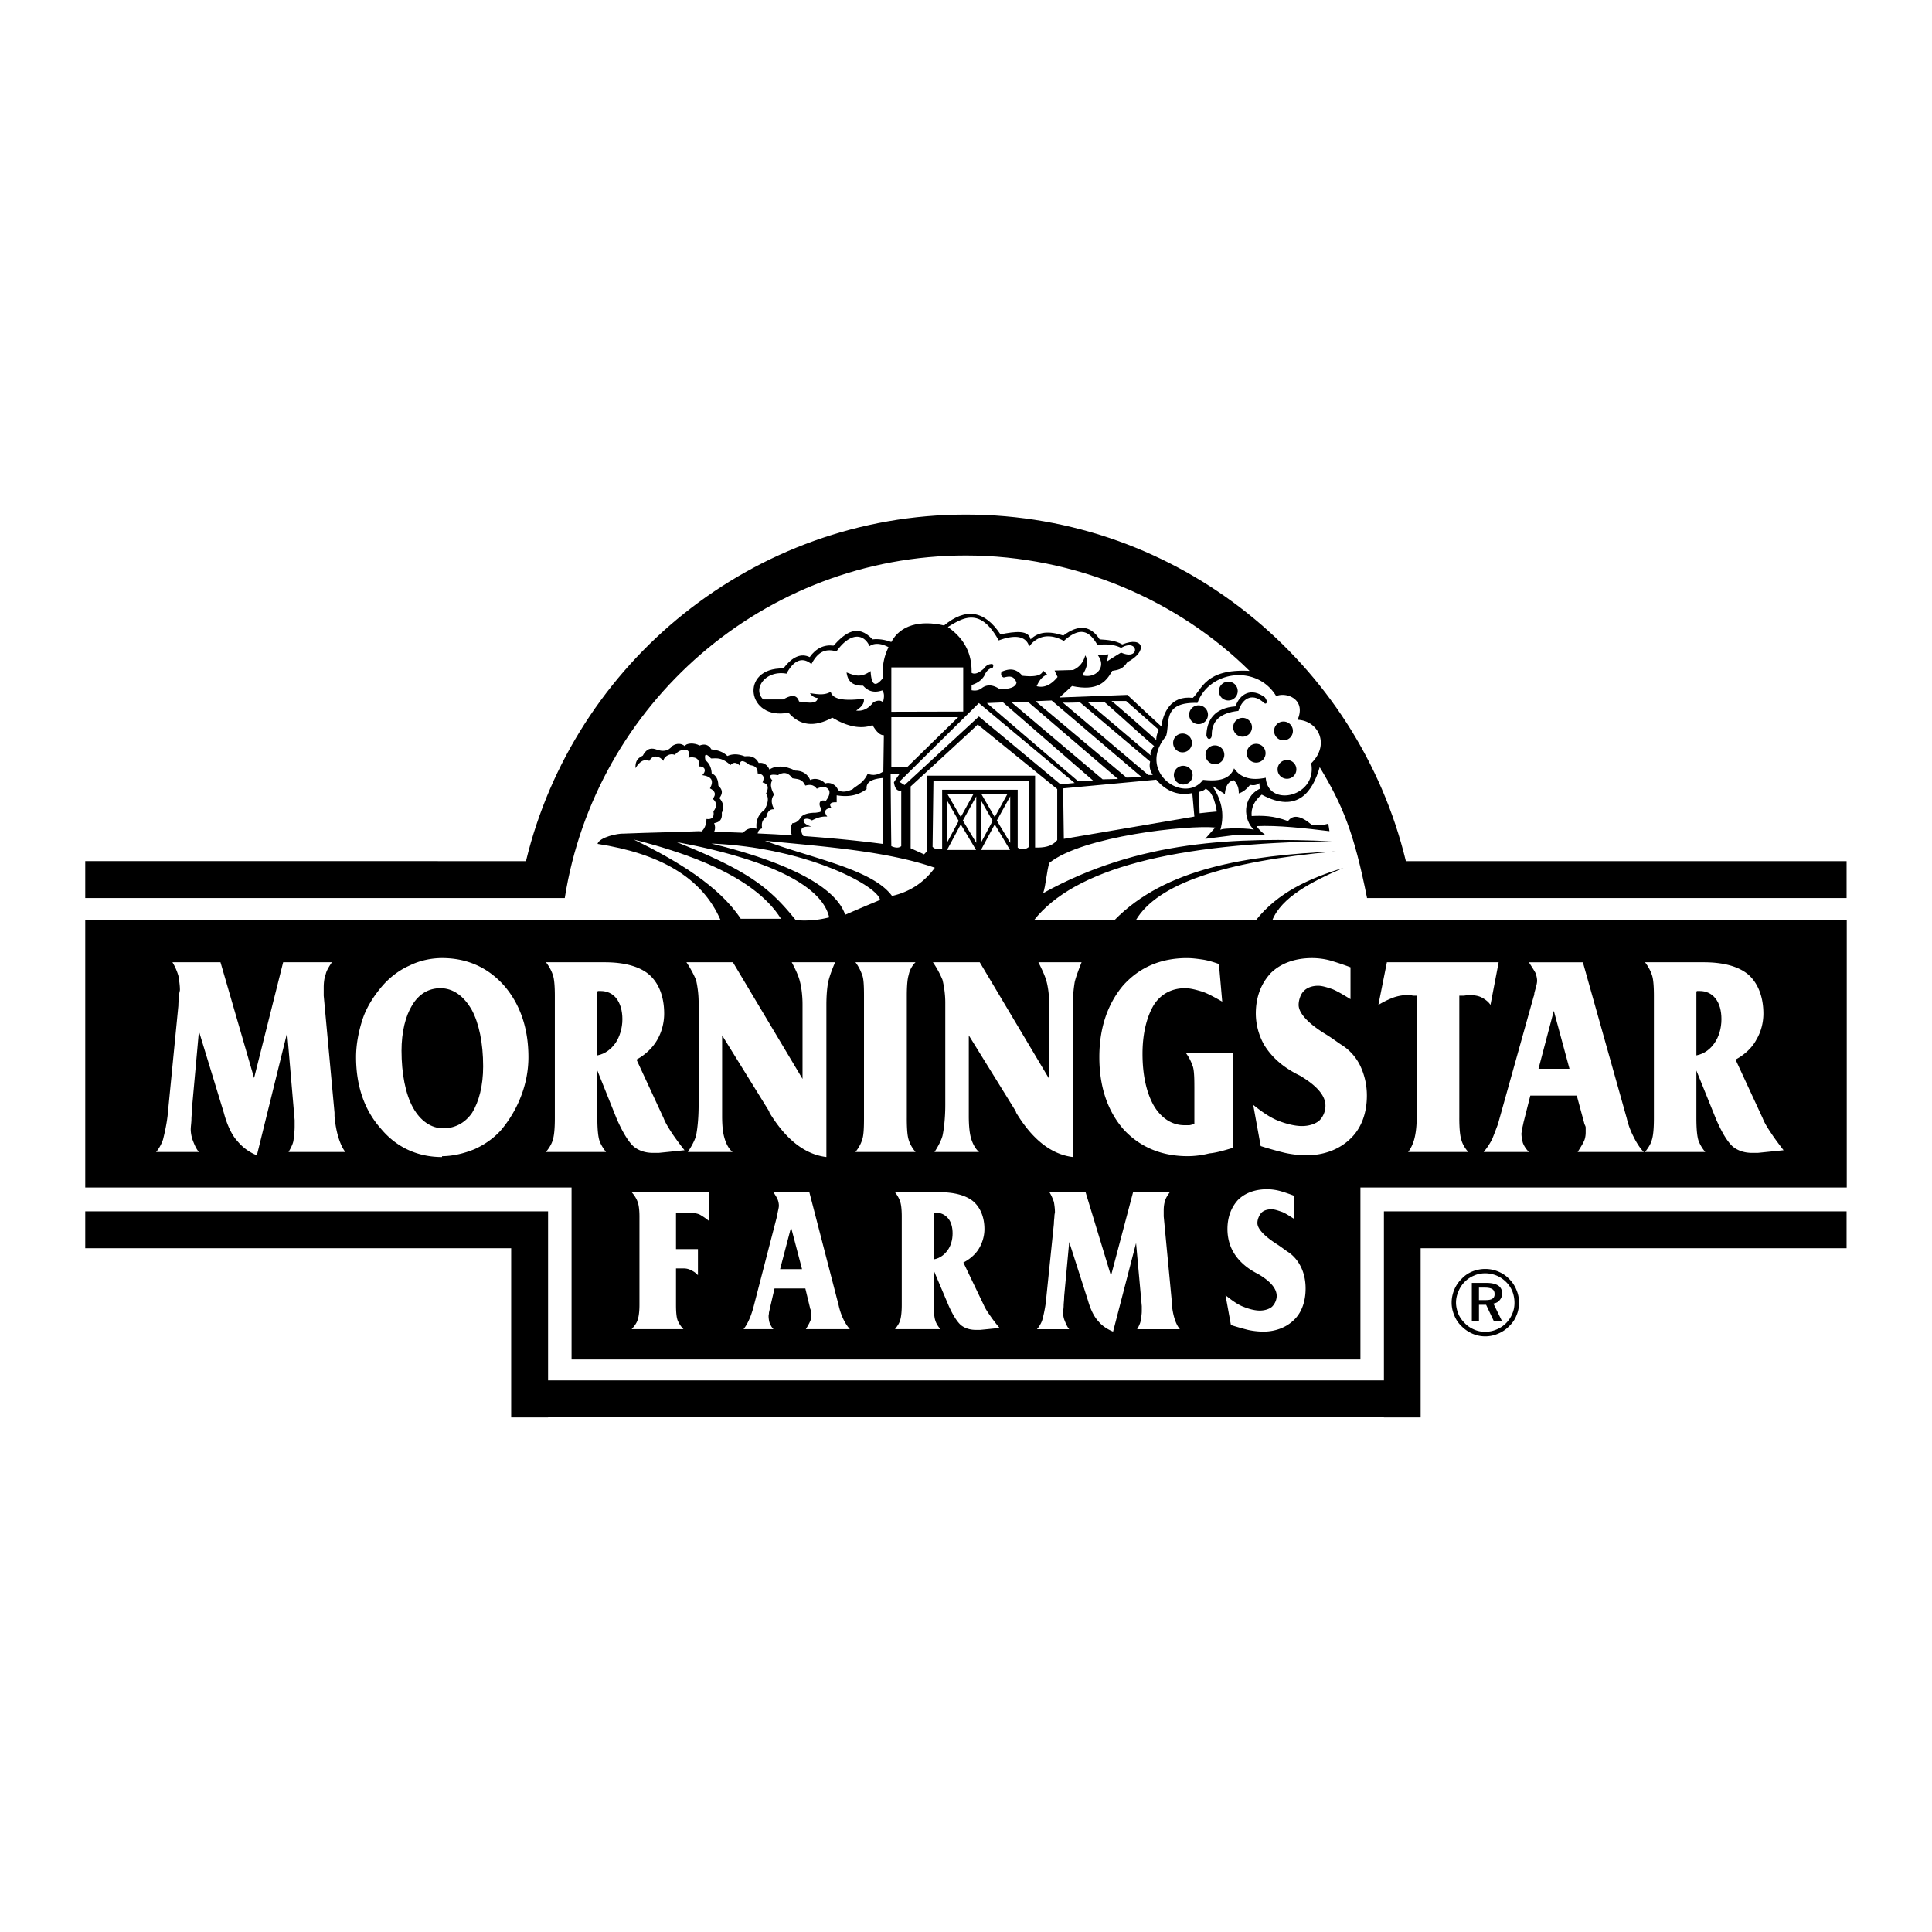
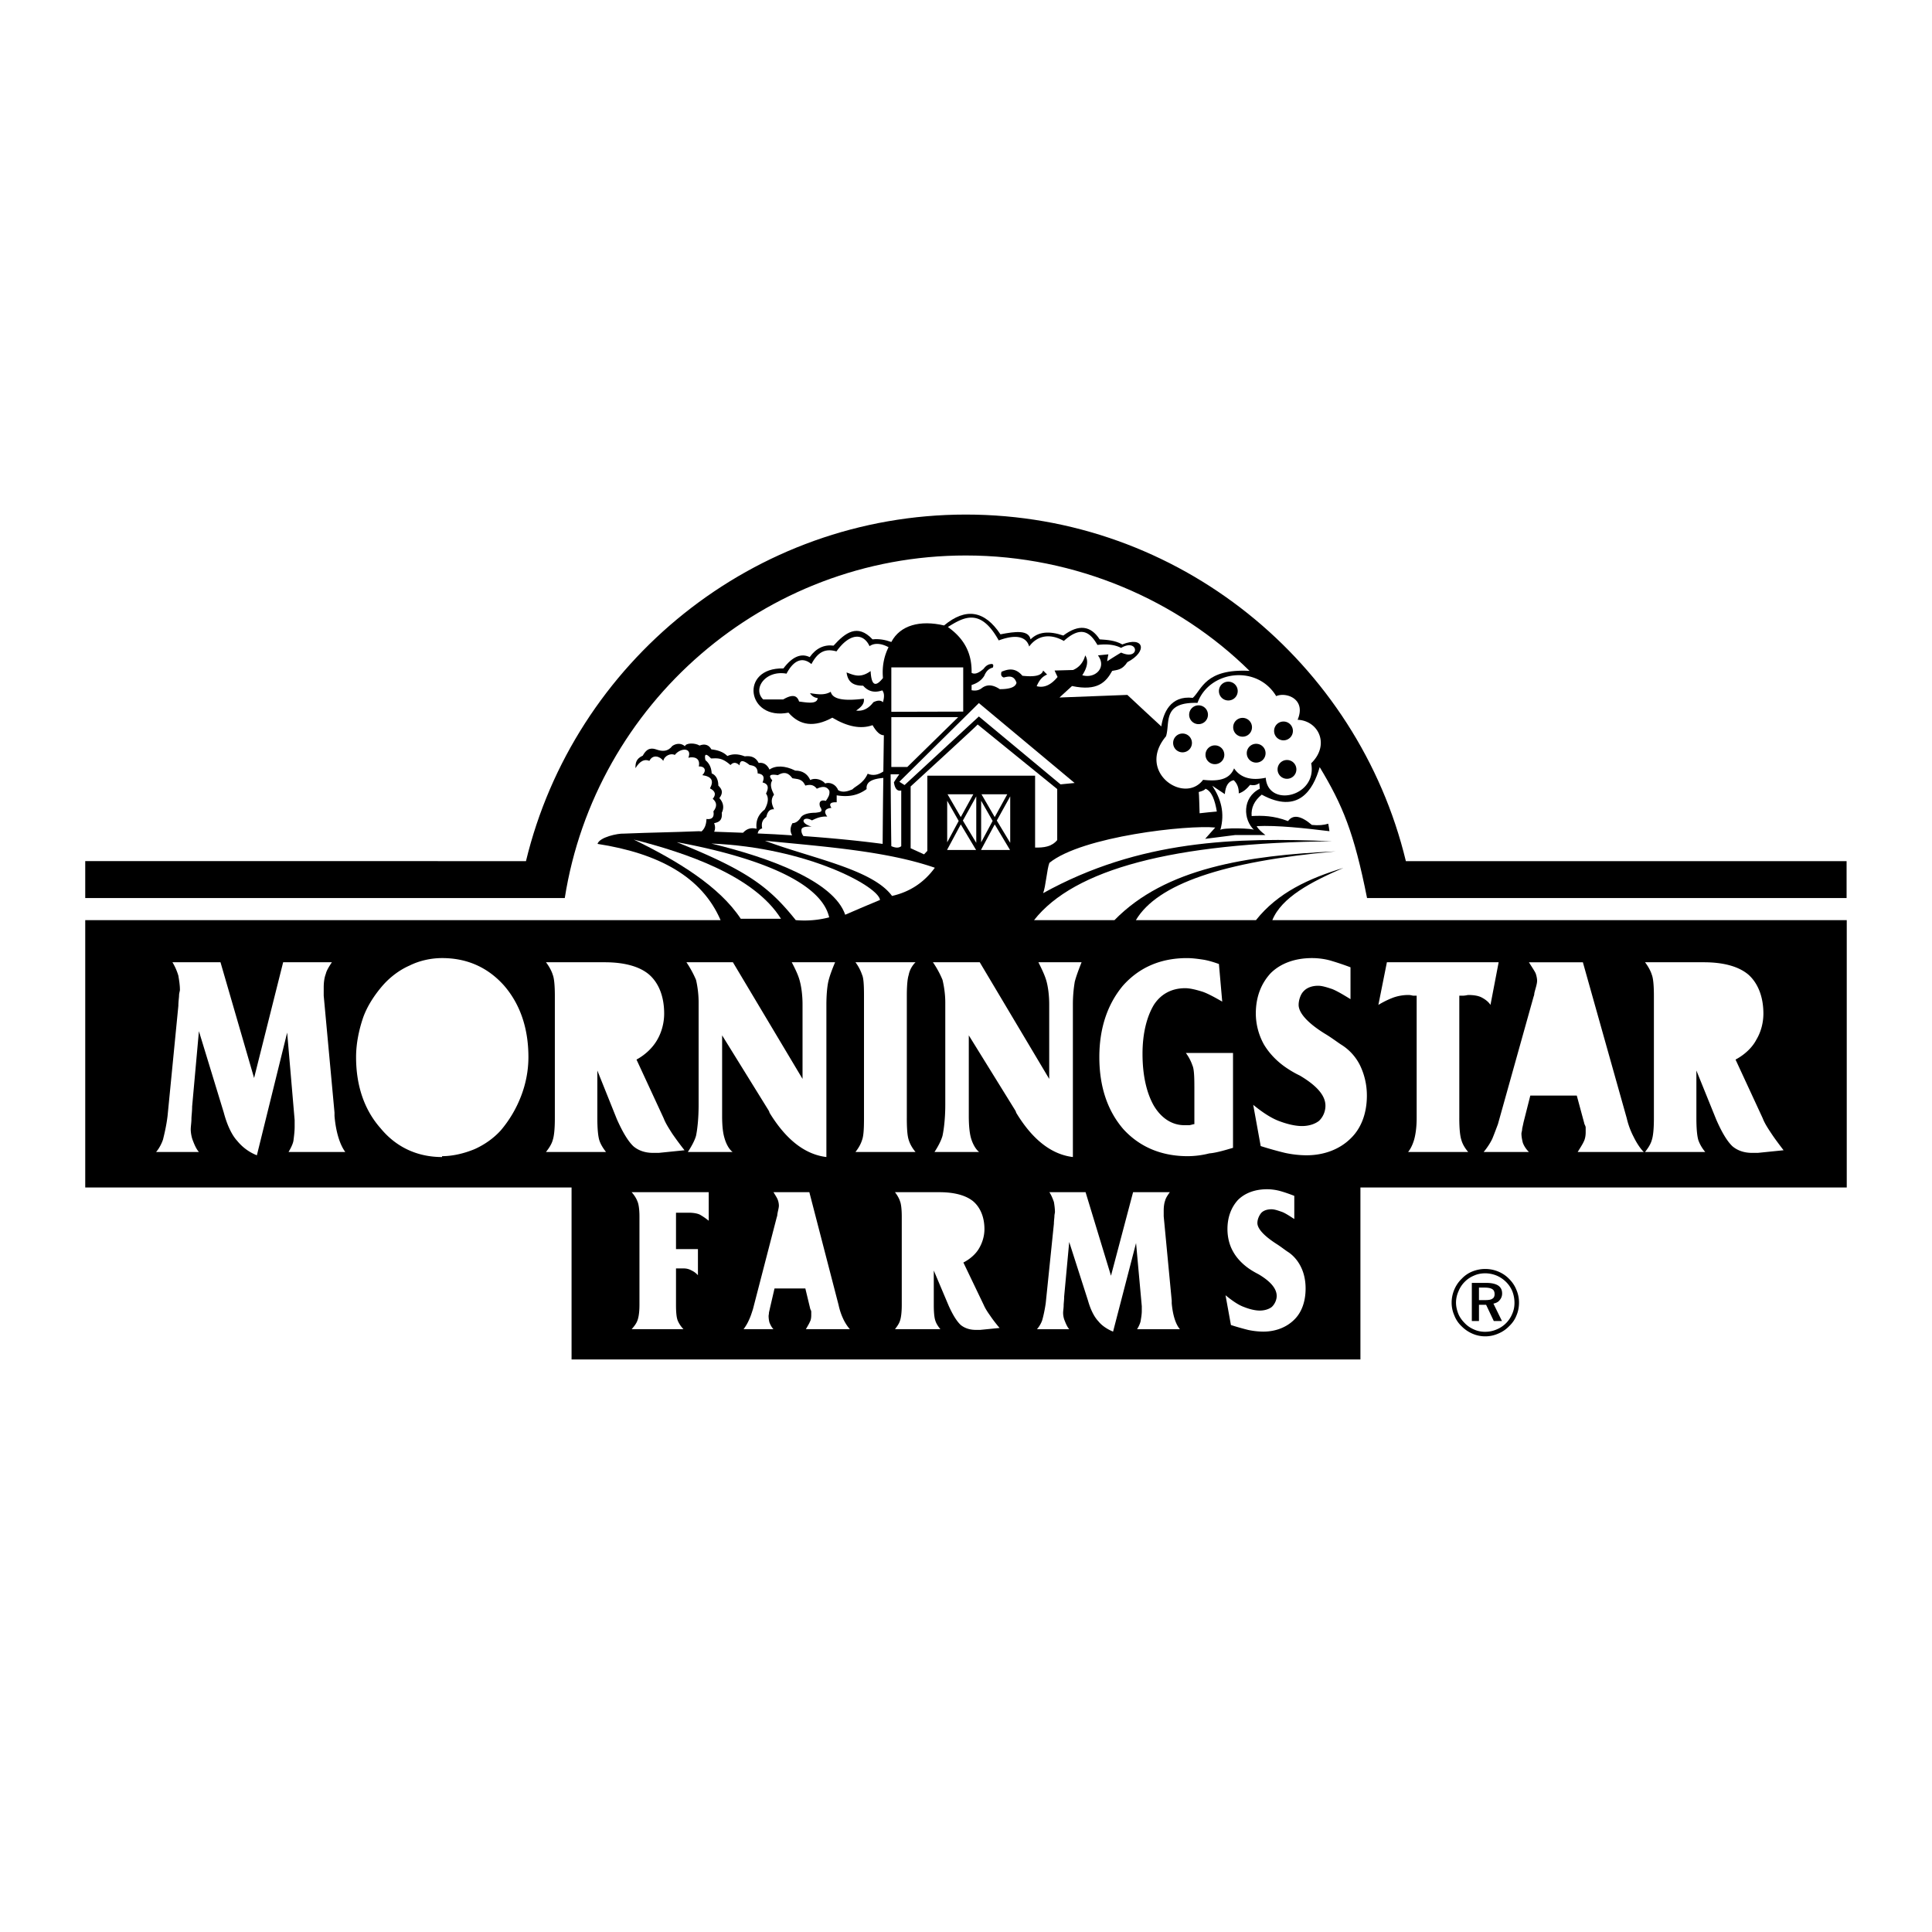
<svg xmlns="http://www.w3.org/2000/svg" width="2500" height="2500" viewBox="0 0 192.756 192.756">
  <g fill-rule="evenodd" clip-rule="evenodd">
-     <path fill="#fff" d="M0 0h192.756v192.756H0V0z" />
-     <path d="M54.681 137.719h83.393v-16.864h46.16v3.682h-42.496v16.881h-3.664v-.018H54.681v.018H51v-16.881H8.504v-3.682h46.177v16.864z" />
    <path d="M148.182 126.605c.451 0 .887.086 1.303.26s.781.416 1.094.746c.312.312.557.678.713 1.078.174.398.26.832.26 1.268 0 .469-.086.902-.26 1.301-.156.4-.4.748-.73 1.061a3.2 3.2 0 0 1-1.111.746 3.189 3.189 0 0 1-2.536 0 3.43 3.43 0 0 1-1.094-.746 2.895 2.895 0 0 1-.729-1.094 3.122 3.122 0 0 1-.262-1.268c0-.436.088-.869.262-1.285.174-.418.434-.799.764-1.111.295-.312.66-.557 1.059-.713a3.41 3.41 0 0 1 1.267-.243z" />
    <path d="M151.1 129.99c0-.398-.07-.781-.209-1.145a2.798 2.798 0 0 0-.625-.939 3 3 0 0 0-.955-.643 3.034 3.034 0 0 0-1.129-.225c-.381 0-.764.068-1.111.225-.348.141-.66.348-.92.609a2.792 2.792 0 0 0-.643.973 2.783 2.783 0 0 0-.242 1.111c0 .381.086.746.225 1.111.139.346.365.66.643.938.26.277.572.486.938.643.348.156.713.225 1.094.225.383 0 .766-.068 1.129-.225a2.842 2.842 0 0 0 1.58-1.563c.154-.347.225-.712.225-1.095z" fill="#fff" />
    <path d="M148.27 127.994c.52 0 .92.086 1.197.26.262.174.4.436.4.781a.981.981 0 0 1-.244.678c-.139.191-.365.295-.625.348l.852 1.736h-.816l-.764-1.615h-.713v1.615h-.713v-3.803h1.426z" />
    <path d="M148.146 128.463h-.59v1.25h.607c.348 0 .592-.035.73-.139.156-.086.225-.242.225-.451 0-.244-.068-.4-.225-.504s-.416-.156-.747-.156z" fill="#fff" />
    <path d="M63.399 76.641c.452-.729.903-.938 1.39-.729.347-.694 1.076-.451 1.389 0 .104-.521.764-.798 1.146-.59.556-.729 1.771-.765 1.354.277.591-.139 1.216.035 1.042.868.556-.034.834.382.348.869.938.139 1.181.556.764 1.32.555.278.625.625.278 1.042.417.348.451.764.069 1.25.104.59-.139.833-.694.764-.018.573-.191.973-.486 1.233-.087 0-.174 0-.243-.017-3.004.121-4.533.121-7.537.243-.556-.035-2.414.347-2.605 1.024 6.078.938 10.403 3.265 12.278 7.606H8.504v26.674h48.521v17.158h78.705v-17.158h48.521V91.802h-57.309c.92-2.275 3.873-3.821 7.086-5.21-3.422 1.042-6.549 2.466-8.719 5.21h-11.982c2.135-3.595 8.682-5.853 19.936-6.859-8.84.399-17.002 1.667-22.072 6.859h-8.023c3.994-5.088 13.893-7.711 29.732-7.867-9.605-.417-19.227-.139-28.828 5.175.26-.642.381-2.396.625-3.022 3.281-2.657 13.84-3.803 16.549-3.525-.33.365-.678.747-1.006 1.129 1.006-.121 1.996-.26 3.004-.382h3.004c-.383-.295-.713-.59-.867-.886 2.031-.104 4.826.208 7.258.504-.035-.243-.068-.504-.121-.747-.434.139-.99.191-1.633.122-1.094-.938-1.893-1.059-2.379-.382-1.459-.556-2.57-.556-3.629-.504-.07-.816.26-1.528 1.006-2.136 3.613 1.963 5.123-.399 5.783-2.744 2.293 3.803 3.422 6.512 4.725 13.06h47.844v-3.682h-43.971c-4.777-19.798-22.664-34.577-43.903-34.577-21.205 0-39.109 14.779-43.885 34.577H8.504v3.682h47.844C59.387 70.268 76.199 55.42 96.361 55.42c11.01 0 21.204 4.498 28.307 11.514-4.428-.243-4.758 1.875-5.662 2.692-2.258-.261-2.951 1.545-3.143 2.848-1.129-1.042-2.258-2.083-3.387-3.143l-6.773.26 1.252-1.146c2.535.539 3.385-.382 4.01-1.511.486-.104.99-.07 1.512-.869 2.066-1.077 1.65-2.64-.504-1.771-.746-.417-1.51-.452-2.258-.504-.902-1.389-2.102-1.528-3.629-.382-1.424-.486-2.502-.382-3.266.382-.207-.955-1.492-.799-3.004-.503-1.58-2.379-3.456-2.692-5.626-.886-2.379-.556-4.376-.035-5.262 1.65-.625-.226-1.25-.33-1.875-.261-1.494-1.597-2.709-.677-3.89.625-.938-.122-1.754.261-2.379 1.146-.851-.417-1.736-.052-2.622 1.129-4.429-.104-3.647 5.244.504 4.411 1.146 1.32 2.587 1.476 4.376.503 1.511.903 2.848 1.164 4.012.747.399.694.764 1.007 1.129 1.007l-.052 3.612c-.469.312-.99.469-1.563.226-.452 1.007-1.216 1.215-1.528 1.563-.486.208-1.007.347-1.424.069-.208-.591-.868-.833-1.285-.66-.347-.417-1.042-.59-1.494-.347-.278-.625-.799-.938-1.494-.938-1.042-.521-1.979-.521-2.57-.104-.243-.521-.625-.729-1.077-.66-.312-.591-.764-.729-1.389-.66-.729-.278-1.25-.243-1.736-.035-.417-.417-.973-.591-1.598-.66-.243-.451-.66-.59-1.181-.382-.452-.278-1.355-.278-1.459.069-.347-.312-.833-.312-1.25-.034-.451.59-1.007.556-1.528.382-.486-.174-.972-.243-1.424.591-.697.314-.732.765-.732 1.251z" />
    <path d="M97.541 72.282l7.938 6.443v5.089c-.557.677-1.355.764-2.207.747v-7.172h-10.75v7.502l-.33.348-1.337-.608v-6.166c0-.001 6.825-6.252 6.686-6.183z" fill="#fff" />
    <path fill="#fff" d="M90.248 78.326l-.521-.33 7.935-7.85 9.553 7.972-1.406.138-8.147-6.773-7.414 6.843zM75.59 83.154c.052-.261.191-.434.451-.504-.104-.556.035-.868.417-1.146.104-.486.313-.799.765-.764-.209-.486-.382-.938 0-1.459-.243-.486-.452-1.007-.174-1.424-.417-.486-.243-.66.556-.521.486-.278.938-.382 1.459.312.486.104.938 0 1.285.729.417-.104.799-.139 1.146.312.59-.278 1.007-.243 1.25.208.069.417-.139.694-.348 1.007-.486-.139-.729.069-.591.556.417.625-.104.556-.417.625-.694 0-1.215.139-1.458.417-.243.417-.556.625-.868.625-.209.382-.278.781-.035 1.215-1.145-.084-2.292-.136-3.438-.188z" />
    <path d="M71.249 82.98c.122-.243.122-.538 0-.851.486-.104.834-.278.764-1.042.244-.487.174-1.007-.243-1.459.452-.59.208-.938-.104-1.25 0-.625-.243-1.042-.66-1.215-.035-.591-.243-1.007-.625-1.32-.139-.66.069-.694.556-.174.591 0 1.042-.139 1.945.66.278-.312.59-.278.903.035.035-.556.347-.556 1.007-.035.451.069.799.174.799.834.556.069.729.347.486.902.556.14.66.486.347 1.112.278.382.243.903-.139 1.598-.625.487-.903 1.112-.799 1.911-.66-.156-1.042.069-1.354.399-.956-.036-1.928-.07-2.883-.105zM88.858 77.249h.868c-.191.26-.365.521-.538.799.086.625.33.92.729.816v5.557c-.226.191-.556.191-.99 0-.034-2.396-.052-4.793-.069-7.172zM88.928 76.52v-4.968h6.668l-5.071 4.968h-1.597zM88.928 71.015v-4.429H96.1v4.411l-7.172.018zM88.65 64.572c-.365.729-.677 1.754-.556 3.074-.851 1.077-1.164.556-1.233-.695-1.025.747-1.685.399-2.397.139.104.816.521 1.337 1.65 1.32.452.521 1.059.764 1.911.469.243.312.191.729.069 1.181-.226-.208-.521-.208-.955 0-.486.642-1.06.92-1.719.833.451-.312.851-.66.764-1.181-1.806.226-3.109.122-3.3-.694-.643.382-1.354.243-2.067.139a.977.977 0 0 0 .764.486c-.052.625-.973.468-1.858.348-.226-.73-.799-.66-1.581-.209h-1.997c-1.094-1.059.226-2.952 2.327-2.57.66-1.268 1.546-1.754 2.483-.955.677-1.285 1.441-1.563 2.501-1.268 1.337-1.875 2.691-1.841 3.299-.521.61-.435 1.426-.157 1.895.104z" fill="#fff" />
    <path d="M94.572 62.557c1.632-1.024 3.264-1.91 5.071 1.337 2.016-.747 2.814-.191 3.039.608.781-1.077 2.049-1.355 3.457-.556 1.736-1.562 2.621-.868 3.352.399.885-.104 1.684-.052 2.361.295 1.754-1.025 1.945 1.337 0 .469-.469.278-.938.573-1.389.868a7.26 7.26 0 0 1 .121-.694l-1.043.104c.922 1.233-.312 2.362-1.562 1.98.521-.799.625-1.459.295-1.98-.191.712-.607 1.199-1.215 1.459l-1.842.052c.088.208.191.417.297.643-.609.747-1.303 1.128-2.084.92.225-.521.502-.938 1.041-1.163l-.398-.399c-.141.556-.973.643-2.068.521-.693-.816-1.389-.694-2.084-.399-.086.296-.033.486.227.573.539-.139 1.023-.208 1.268.521-.104.486-.781.643-1.668.643-.781-.521-1.371-.452-1.84-.07-.295.209-.643.244-.973.174v-.521c.625-.191 1.026-.521 1.268-.921.156-.382.383-.694.852-.816.104-.278.018-.399-.227-.347-.277.035-.504.208-.693.469-.436.382-.869.608-1.2.399.051-2.154-.922-3.543-2.363-4.568zM119.475 70.128c1.164-3.229 5.939-3.854 7.85-.677 1.008-.434 3.023.295 2.137 2.362 2.102.087 3.248 2.501 1.355 4.342.643 3.351-4.324 4.463-4.533 1.441-1.459.312-2.535 0-3.16-.938-.471 1.181-1.686 1.303-3.092 1.146-1.875 2.5-6.686-.799-3.699-4.342.433-1.336-.417-3.437 3.142-3.334z" fill="#fff" />
-     <path d="M115.359 77.788c1.008 1.163 2.188 1.632 3.596 1.337l.207 2.345-13.023 2.223-.07-5.036c-.001-.001 9.361-.869 9.29-.869zM93.13 77.926h9.534v6.564c-.381.295-.781.33-1.129.07v-5.766h-7.537v5.905c-.399.087-.712.035-.955-.208l.087-6.565zM98.461 70.146l1.615-.069 8.996 7.815-1.527.034-9.084-7.78zM100.928 70.077l1.615-.07 8.996 7.711-1.529.035-9.082-7.676zM103.307 69.955l1.615-.069 8.996 7.658-1.527.035-9.084-7.624zM106.016 70.077c2.85 2.414 5.697 4.828 8.545 7.242h.451c-.277-.435-.381-.869-.26-1.337l-6.998-5.905s-1.789.069-1.738 0zM108.553 70.077l1.596-.069c1.615 1.389 3.371 3.039 5.002 4.428-.277.365-.451.608-.33.938l-6.268-5.297zM110.879 69.938h1.477c1.076.955 2.17 1.91 3.264 2.883a2.17 2.17 0 0 0-.26 1.007c-.001 0-4.534-4.029-4.481-3.89z" fill="#fff" />
    <path fill="#fff" d="M97.402 84.091l-1.336-2.222 1.336-2.414v4.636zM100.789 84.091l-1.338-2.222 1.338-2.414v4.636zM94.502 84.769l1.355-2.519 1.528 2.554h-2.883v-.035zM97.889 84.769l1.355-2.519 1.527 2.554h-2.882v-.035zM94.502 79.889l1.147 2.014-1.147 2.137v-4.151zM97.889 79.889l1.146 2.014-1.146 2.137v-4.151zM97.107 79.247l-1.25 2.274-1.32-2.274h2.57zM100.494 79.247l-1.25 2.274-1.32-2.274h2.57z" />
-     <path d="M120.898 73.342c0 .434-.416.573-.537.034.035-1.528.799-2.744 2.9-2.9.451-1.268 1.58-1.91 2.934-.903.383.486.123.764-.086.555-1.025-.955-2.084-.642-2.553.799-1.824.192-2.673 1.008-2.658 2.415zM118.051 76.398c.521 0 .938.417.938.938s-.416.938-.938.938-.938-.417-.938-.938.416-.938.938-.938z" />
    <path d="M123.973 71.623c.521 0 .938.417.938.938 0 .521-.416.938-.938.938s-.938-.417-.938-.938c0-.521.416-.938.938-.938zM121.211 74.366c.521 0 .939.417.939.938s-.418.938-.939.938c-.52 0-.938-.417-.938-.938s.418-.938.938-.938zM117.982 73.185c.52 0 .938.417.938.938s-.418.938-.938.938c-.521 0-.938-.417-.938-.938s.417-.938.938-.938zM119.58 70.372c.52 0 .938.417.938.938s-.418.938-.938.938c-.521 0-.938-.417-.938-.938s.417-.938.938-.938zM122.549 68.01c.521 0 .938.417.938.938 0 .521-.416.938-.938.938s-.938-.417-.938-.938c0-.521.416-.938.938-.938zM125.328 74.21c.521 0 .938.417.938.938 0 .521-.416.938-.938.938s-.938-.417-.938-.938a.934.934 0 0 1 .938-.938zM128.055 71.987c.521 0 .938.417.938.938s-.416.938-.938.938-.938-.417-.938-.938.416-.938.938-.938zM128.402 75.825c.52 0 .938.417.938.938a.934.934 0 0 1-.938.937.934.934 0 0 1-.938-.937.935.935 0 0 1 .938-.938z" />
    <path d="M121.75 82.824c.486-1.719.053-3.144-.799-4.428l1.25.833c.07-.833.365-1.285.887-1.39.363.348.521.799.504 1.32.451-.139.799-.451 1.129-.851.346.069.643.035.92-.174.018.191.035.382.053.556-1.789.886-1.668 3.109-.557 4.133.086-.191-3.352-.277-3.387.001zM119.598 79.021c.381-.104.59-.191.676-.33.625.26.938 1.129 1.129 2.275-.572.052-1.145.104-1.719.174 0-.001-.053-2.085-.086-2.119zM63.225 83.762c5.21 1.32 12.018 3.612 14.692 7.901h-4.012c-2.135-3.23-6.286-5.766-10.68-7.901z" fill="#fff" />
    <path d="M67.515 84.022c4.22.764 14.189 2.987 15.213 7.502a9.874 9.874 0 0 1-3.334.278c-2.623-3.264-4.724-4.915-11.879-7.78z" fill="#fff" />
    <path d="M70.971 84.161c9.604.399 16.689 4.29 16.828 5.626-1.164.486-2.327.973-3.473 1.477-1.129-3.317-7.451-5.679-13.355-7.103z" fill="#fff" />
    <path d="M76.32 83.883c5.957.59 12.122 1.024 16.949 2.692-1.076 1.476-2.5 2.414-4.272 2.813-1.945-2.674-8.127-3.785-12.677-5.505zM80.158 83.414c-.156-.208-.226-.434-.191-.66.035-.208.348-.312 1.008-.278-1.355-.417-.765-1.112.034-.625.417-.208.869-.417 1.529-.382-.382-.486-.243-.799.417-.869-.277-.381-.104-.59.521-.555v-.695c1.077.174 2.049.07 2.987-.625-.086-.781.678-1.025 1.667-1.111-.035 2.188-.052 4.394-.069 6.582-2.624-.348-5.264-.591-7.903-.782zM170.133 114.934h-6.008c.26-.33.555-.746.678-1.197.139-.418.207-1.164.207-2.172V99.34c0-.99-.068-1.754-.207-2.084-.123-.418-.418-.921-.678-1.251h5.869c1.963 0 3.49.417 4.463 1.251.922.834 1.477 2.17 1.477 3.871 0 .973-.277 1.895-.695 2.588-.381.748-1.129 1.494-2.084 1.998l2.709 5.852c.191.504.521 1.008.869 1.529.33.504.816 1.146 1.215 1.666l-2.568.262H174.788c-.816 0-1.492-.262-1.963-.678-.537-.521-1.076-1.441-1.615-2.691l-1.961-4.846v4.758c0 1.008.068 1.754.191 2.172.154.451.415.867.693 1.197zM148.025 114.934c.348-.416.678-.92.869-1.336.207-.504.398-1.025.555-1.441l3.561-12.73s.07-.156.07-.33c.121-.504.277-.92.277-1.25 0-.26-.086-.59-.156-.764-.121-.244-.4-.66-.66-1.077h5.383l4.377 15.56a7.77 7.77 0 0 0 .678 1.842c.295.607.678 1.197 1.023 1.527h-6.598c.26-.416.52-.832.59-1.006.139-.244.209-.609.209-.939v-.502c0-.141-.141-.33-.141-.418l-.746-2.762h-4.637l-.678 2.676c-.068.363-.139.59-.139.693 0 .141-.068.312-.068.418 0 .312.068.643.139.92.121.33.33.643.607.92h-4.515v-.001zM145.594 111.564c0 1.008.07 1.754.209 2.172.121.451.398.867.678 1.197h-5.992c.262-.33.453-.746.59-1.197.123-.418.262-1.164.262-2.172V99.34h-.33c-.068 0-.26-.07-.469-.07a4.55 4.55 0 0 0-1.494.244 8.646 8.646 0 0 0-1.527.746l.85-4.255h11.15l-.816 4.255c-.209-.33-.557-.574-.887-.746-.328-.174-.814-.244-1.336-.244-.07 0-.279.07-.557.07h-.33v12.224h-.001zM125.033 110.229c.955.781 1.822 1.336 2.57 1.615.816.312 1.631.502 2.291.502.678 0 1.268-.189 1.686-.502.398-.365.66-.922.66-1.529 0-1.008-.852-1.996-2.553-3.004a9.892 9.892 0 0 1-1.199-.678c-1.023-.66-1.824-1.494-2.379-2.414a6.417 6.417 0 0 1-.816-3.092c0-1.701.557-3.037 1.494-4.045 1.006-.99 2.447-1.494 4.115-1.494.607 0 1.268.086 1.824.243.59.173 1.336.417 2.014.676v3.178c-.678-.416-1.338-.814-1.824-1.006-.52-.174-1.006-.33-1.406-.33-.537 0-1.076.156-1.424.521-.33.312-.521.92-.521 1.389 0 .781.869 1.789 2.605 2.865.695.416 1.232.834 1.633 1.094a5.08 5.08 0 0 1 1.893 2.084c.4.834.678 1.842.678 3.004 0 1.756-.557 3.266-1.633 4.291-1.076 1.059-2.623 1.666-4.393 1.666-.66 0-1.459-.086-2.154-.242a35.332 35.332 0 0 1-2.414-.678l-.747-4.114zM119.162 108.387c0-.99-.035-1.754-.191-2.084a4.548 4.548 0 0 0-.658-1.25h4.705v9.465c-.816.242-1.701.504-2.361.555a8.837 8.837 0 0 1-2.154.279c-2.639 0-4.793-.922-6.408-2.676-1.615-1.857-2.414-4.289-2.414-7.207 0-2.865.799-5.262 2.346-7.119 1.633-1.842 3.785-2.761 6.408-2.761.537 0 1.146.086 1.615.156.537.087 1.076.26 1.562.433l.33 3.752c-.73-.416-1.477-.834-2.031-1.008-.521-.156-1.146-.33-1.668-.33-1.355 0-2.432.592-3.125 1.668-.713 1.197-1.129 2.865-1.129 4.879 0 2.172.416 3.926 1.129 5.176.746 1.25 1.822 1.945 3.039 1.945h.486c.121 0 .398-.104.52-.104v-3.769h-.001zM93.235 114.934c.33-.504.66-1.111.799-1.615.121-.555.277-1.666.277-3.09v-10.213c0-.92-.156-1.754-.277-2.256a9.367 9.367 0 0 0-.956-1.755h4.672l6.93 11.636v-7.434c0-.938-.123-1.754-.262-2.275-.156-.59-.486-1.268-.816-1.927h4.307c-.26.659-.52 1.337-.676 1.927a13.546 13.546 0 0 0-.191 2.328V115.437c-2.154-.26-4.047-1.754-5.662-4.428 0-.088-.121-.277-.121-.277l-4.602-7.434v8.041c0 .92.069 1.648.208 2.17.14.504.417 1.094.816 1.424h-4.446v.001zM90.473 111.564c0 1.008.052 1.754.191 2.172.139.451.399.867.677 1.197H85.35c.261-.33.521-.746.66-1.197.156-.418.191-1.164.191-2.172V99.34c0-.99-.035-1.754-.191-2.084a4.504 4.504 0 0 0-.66-1.251h5.992c-.347.33-.608.833-.677 1.251-.139.416-.191 1.197-.191 2.084v12.224h-.001zM68.626 114.934c.33-.504.677-1.111.816-1.615.121-.555.26-1.666.26-3.09v-10.213c0-.92-.139-1.754-.26-2.256a10.466 10.466 0 0 0-.956-1.755h4.637l6.946 11.636v-7.434c0-.938-.122-1.754-.26-2.275-.139-.59-.469-1.268-.816-1.927h4.325c-.278.659-.539 1.337-.678 1.927-.122.574-.191 1.408-.191 2.328V115.437c-2.153-.26-4.046-1.754-5.678-4.428 0-.088-.122-.277-.122-.277l-4.603-7.434v8.041c0 .92.07 1.648.226 2.17.139.504.399 1.094.816 1.424h-4.462v.001zM60.464 114.934h-5.992c.26-.33.556-.746.677-1.197.139-.418.208-1.164.208-2.172V99.34c0-.99-.069-1.754-.208-2.084-.122-.418-.417-.921-.677-1.251h5.87c1.945 0 3.491.417 4.446 1.251.938.834 1.476 2.17 1.476 3.871 0 .973-.277 1.895-.677 2.588-.417.748-1.146 1.494-2.084 1.998l2.709 5.852c.191.504.521 1.008.851 1.529.347.504.816 1.146 1.233 1.666l-2.57.262H65.136c-.816 0-1.494-.262-1.962-.678-.538-.521-1.077-1.441-1.633-2.691l-1.944-4.846v4.758c0 1.008.069 1.754.19 2.172.139.451.417.867.677 1.197zM44.105 115.438c-2.501 0-4.602-1.008-6.13-2.865-1.632-1.84-2.449-4.254-2.449-7.104 0-1.336.278-2.674.678-3.871.399-1.164 1.146-2.328 2.032-3.336.747-.832 1.667-1.51 2.622-1.927 1.007-.503 2.171-.747 3.248-.747 2.483 0 4.567.919 6.2 2.761 1.598 1.857 2.414 4.254 2.414 7.119 0 1.338-.26 2.676-.747 3.926a11.784 11.784 0 0 1-1.997 3.369c-.747.834-1.702 1.477-2.64 1.893-1.008.416-2.154.695-3.23.695v.087h-.001zM15.572 114.934c.295-.33.556-.832.694-1.25.122-.504.331-1.338.452-2.344l1.077-10.994c0-.416.069-.832.069-1.006 0-.244.087-.469.087-.574 0-.504-.087-1.006-.156-1.424a5.676 5.676 0 0 0-.59-1.337h4.793l3.352 11.548 2.9-11.548h4.862c-.278.417-.538.833-.607 1.163-.139.348-.208.834-.208 1.338V99.34l1.077 11.67v.33c.139 1.648.556 2.9 1.077 3.594h-5.662c.191-.33.417-.746.486-1.111.052-.416.122-.92.122-1.424v-.416-.227l-.747-8.734-3.022 12.242a4.793 4.793 0 0 1-1.962-1.441c-.521-.555-1.007-1.562-1.337-2.812l-2.483-8.129-.678 7.521c0 .52-.069.938-.069 1.25 0 .33-.069.746-.069 1.023 0 .312.069.73.191 1.061.139.365.33.867.625 1.197h-4.274zM122.271 129.227c.66.539 1.285.973 1.822 1.164.557.225 1.129.365 1.6.365.469 0 .92-.141 1.197-.365.277-.26.486-.678.486-1.094 0-.748-.643-1.477-1.824-2.172a8.43 8.43 0 0 1-.867-.504c-.695-.469-1.285-1.076-1.65-1.736-.383-.66-.572-1.459-.572-2.258 0-1.197.381-2.17 1.041-2.9.713-.711 1.719-1.076 2.918-1.076.434 0 .902.07 1.285.174.434.121.938.295 1.424.486v2.311c-.486-.312-.955-.627-1.285-.73-.398-.139-.711-.242-.99-.242-.398 0-.764.104-1.006.346-.227.262-.4.66-.4 1.025 0 .557.643 1.268 1.875 2.066.469.295.852.607 1.146.799.557.348 1.025.904 1.32 1.512.295.59.469 1.32.469 2.152 0 1.285-.383 2.381-1.129 3.109-.764.764-1.857 1.197-3.092 1.197a7.49 7.49 0 0 1-1.527-.172 27.613 27.613 0 0 1-1.701-.486l-.54-2.971zM103.463 132.613c.209-.244.418-.59.521-.902.104-.365.242-.955.348-1.686l.816-7.936c0-.295.051-.607.051-.73 0-.174.053-.365.053-.416 0-.365-.053-.73-.104-1.025-.105-.295-.244-.66-.451-.973h3.611l2.535 8.336 2.205-8.336h3.666c-.227.312-.418.607-.471.852-.086.227-.139.59-.139.955V121.36l.799 8.406v.26c.105 1.199.4 2.102.816 2.588h-4.271c.156-.244.295-.557.348-.781.051-.312.121-.678.121-1.043v-.295-.174l-.572-6.303-2.293 8.838c-.59-.242-1.129-.607-1.459-1.023-.416-.434-.781-1.146-1.041-2.066l-1.877-5.854-.504 5.436c0 .365-.051.678-.051.904 0 .242-.053.537-.053.729 0 .244.053.539.156.781.104.262.242.607.451.852h-3.211v-.002zM93.825 132.613h-4.533c.191-.244.417-.557.503-.852.104-.295.174-.832.174-1.562v-8.84c0-.711-.069-1.268-.174-1.51-.086-.297-.312-.66-.503-.904h4.428c1.494 0 2.64.312 3.369.904.713.607 1.129 1.58 1.129 2.777 0 .73-.227 1.391-.521 1.895-.295.537-.868 1.076-1.58 1.441l2.031 4.236c.156.365.4.73.66 1.094.244.365.609.834.92 1.199l-1.926.191H97.349c-.625 0-1.128-.191-1.493-.486-.399-.365-.816-1.043-1.216-1.945l-1.476-3.49v3.438c0 .73.052 1.268.156 1.562.088.296.297.608.505.852zM74.184 132.613a4.54 4.54 0 0 0 .556-.955c.173-.365.277-.729.382-1.043l2.379-9.186s.052-.121.052-.244c.052-.363.156-.66.156-.902 0-.191-.052-.434-.104-.557-.052-.174-.243-.469-.435-.781h3.578l2.917 11.254c.104.486.261.955.434 1.32.191.434.469.85.695 1.094H80.4c.174-.295.347-.59.399-.729.104-.174.139-.418.139-.66v-.365c0-.104-.104-.244-.104-.295l-.486-2.016h-3.074l-.452 1.945c-.052.262-.104.436-.104.486 0 .123-.035.244-.035.312 0 .227.035.469.087.66.104.244.208.469.399.66h-2.985v.002zM67.445 124.625h2.188v2.605a1.91 1.91 0 0 0-.625-.469 1.566 1.566 0 0 0-.816-.209h-.747v3.646c0 .73.052 1.268.174 1.562s.33.607.573.852h-5.175c.226-.244.469-.557.573-.852.121-.295.208-.832.208-1.562v-8.84c0-.711-.087-1.268-.208-1.51-.104-.297-.348-.66-.573-.904h7.693v2.85a6.318 6.318 0 0 0-.886-.609c-.243-.121-.66-.191-1.042-.191h-1.337v3.631z" fill="#fff" />
-     <path d="M93.166 125.648c.607-.104 1.059-.469 1.372-.902.312-.416.503-1.023.503-1.684 0-.609-.139-1.146-.451-1.512s-.712-.557-1.181-.557h-.191l-.052.07v4.585zM77.831 126.621h2.188l-1.095-4.168-1.093 4.168zM169.248 105.297c.816-.158 1.424-.66 1.822-1.252.418-.607.678-1.441.678-2.361 0-.834-.191-1.58-.607-2.084-.4-.504-.955-.729-1.547-.729h-.277l-.068.051v6.375h-.001zM153.496 106.633h3.092l-1.565-5.783-1.527 5.783zM59.596 105.297c.816-.158 1.406-.66 1.823-1.252.399-.607.677-1.441.677-2.361 0-.834-.208-1.58-.608-2.084s-.955-.729-1.563-.729h-.26l-.069.051v6.375zM40.059 104.793c0 2.344.399 4.357 1.146 5.713.747 1.338 1.824 2.066 3.022 2.066 1.216 0 2.223-.59 2.883-1.562.677-1.111 1.094-2.691 1.094-4.619 0-2.346-.417-4.291-1.129-5.627-.816-1.424-1.893-2.172-3.126-2.172-1.216 0-2.153.592-2.813 1.668-.677 1.094-1.077 2.674-1.077 4.619v-.086z" />
  </g>
</svg>